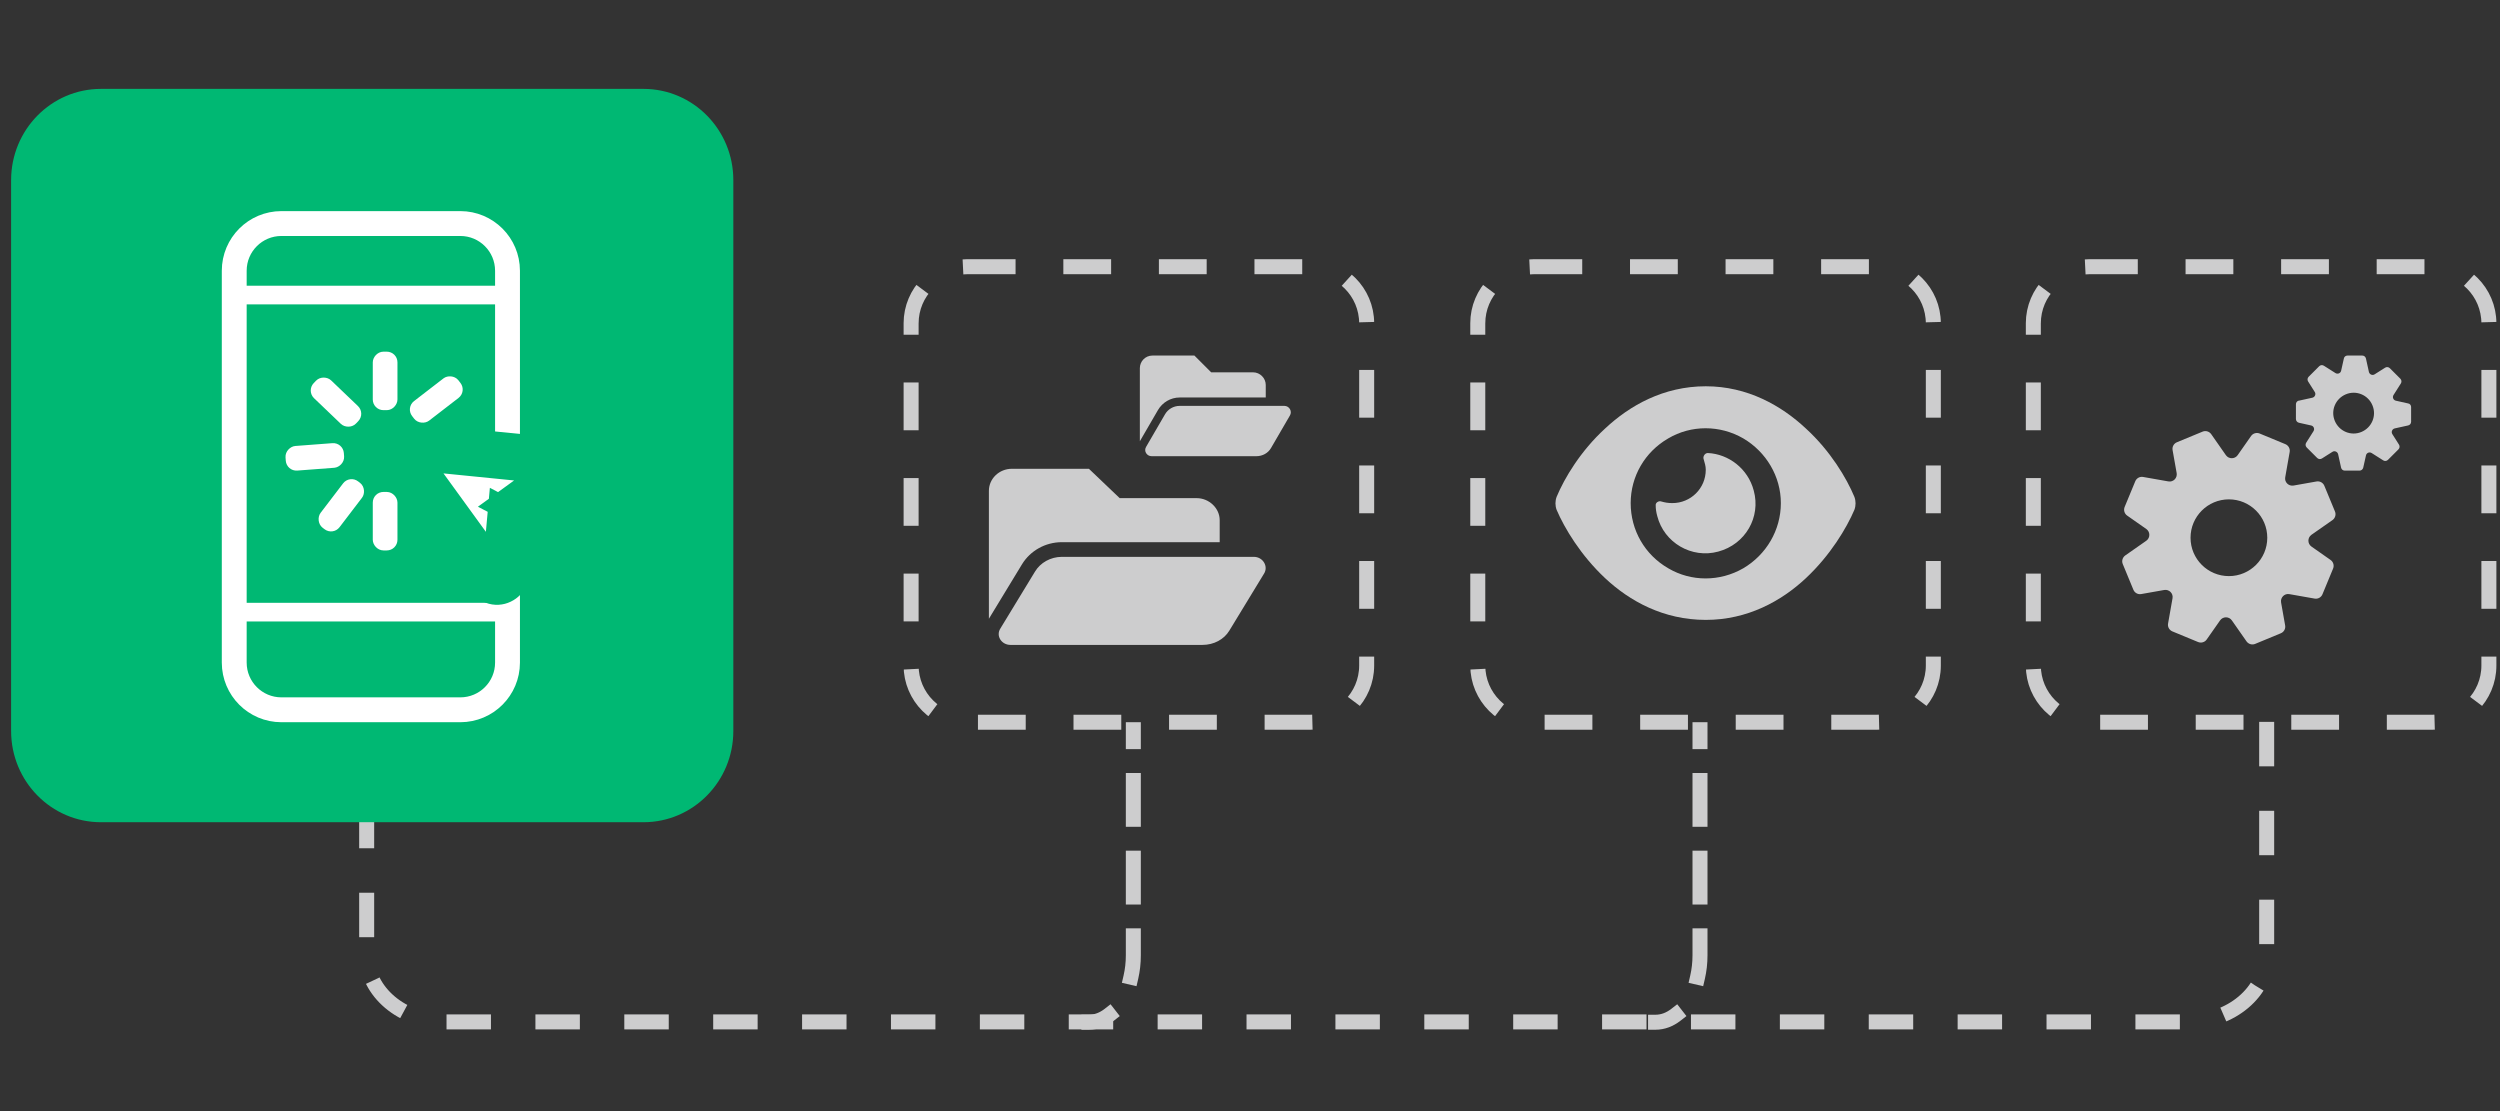
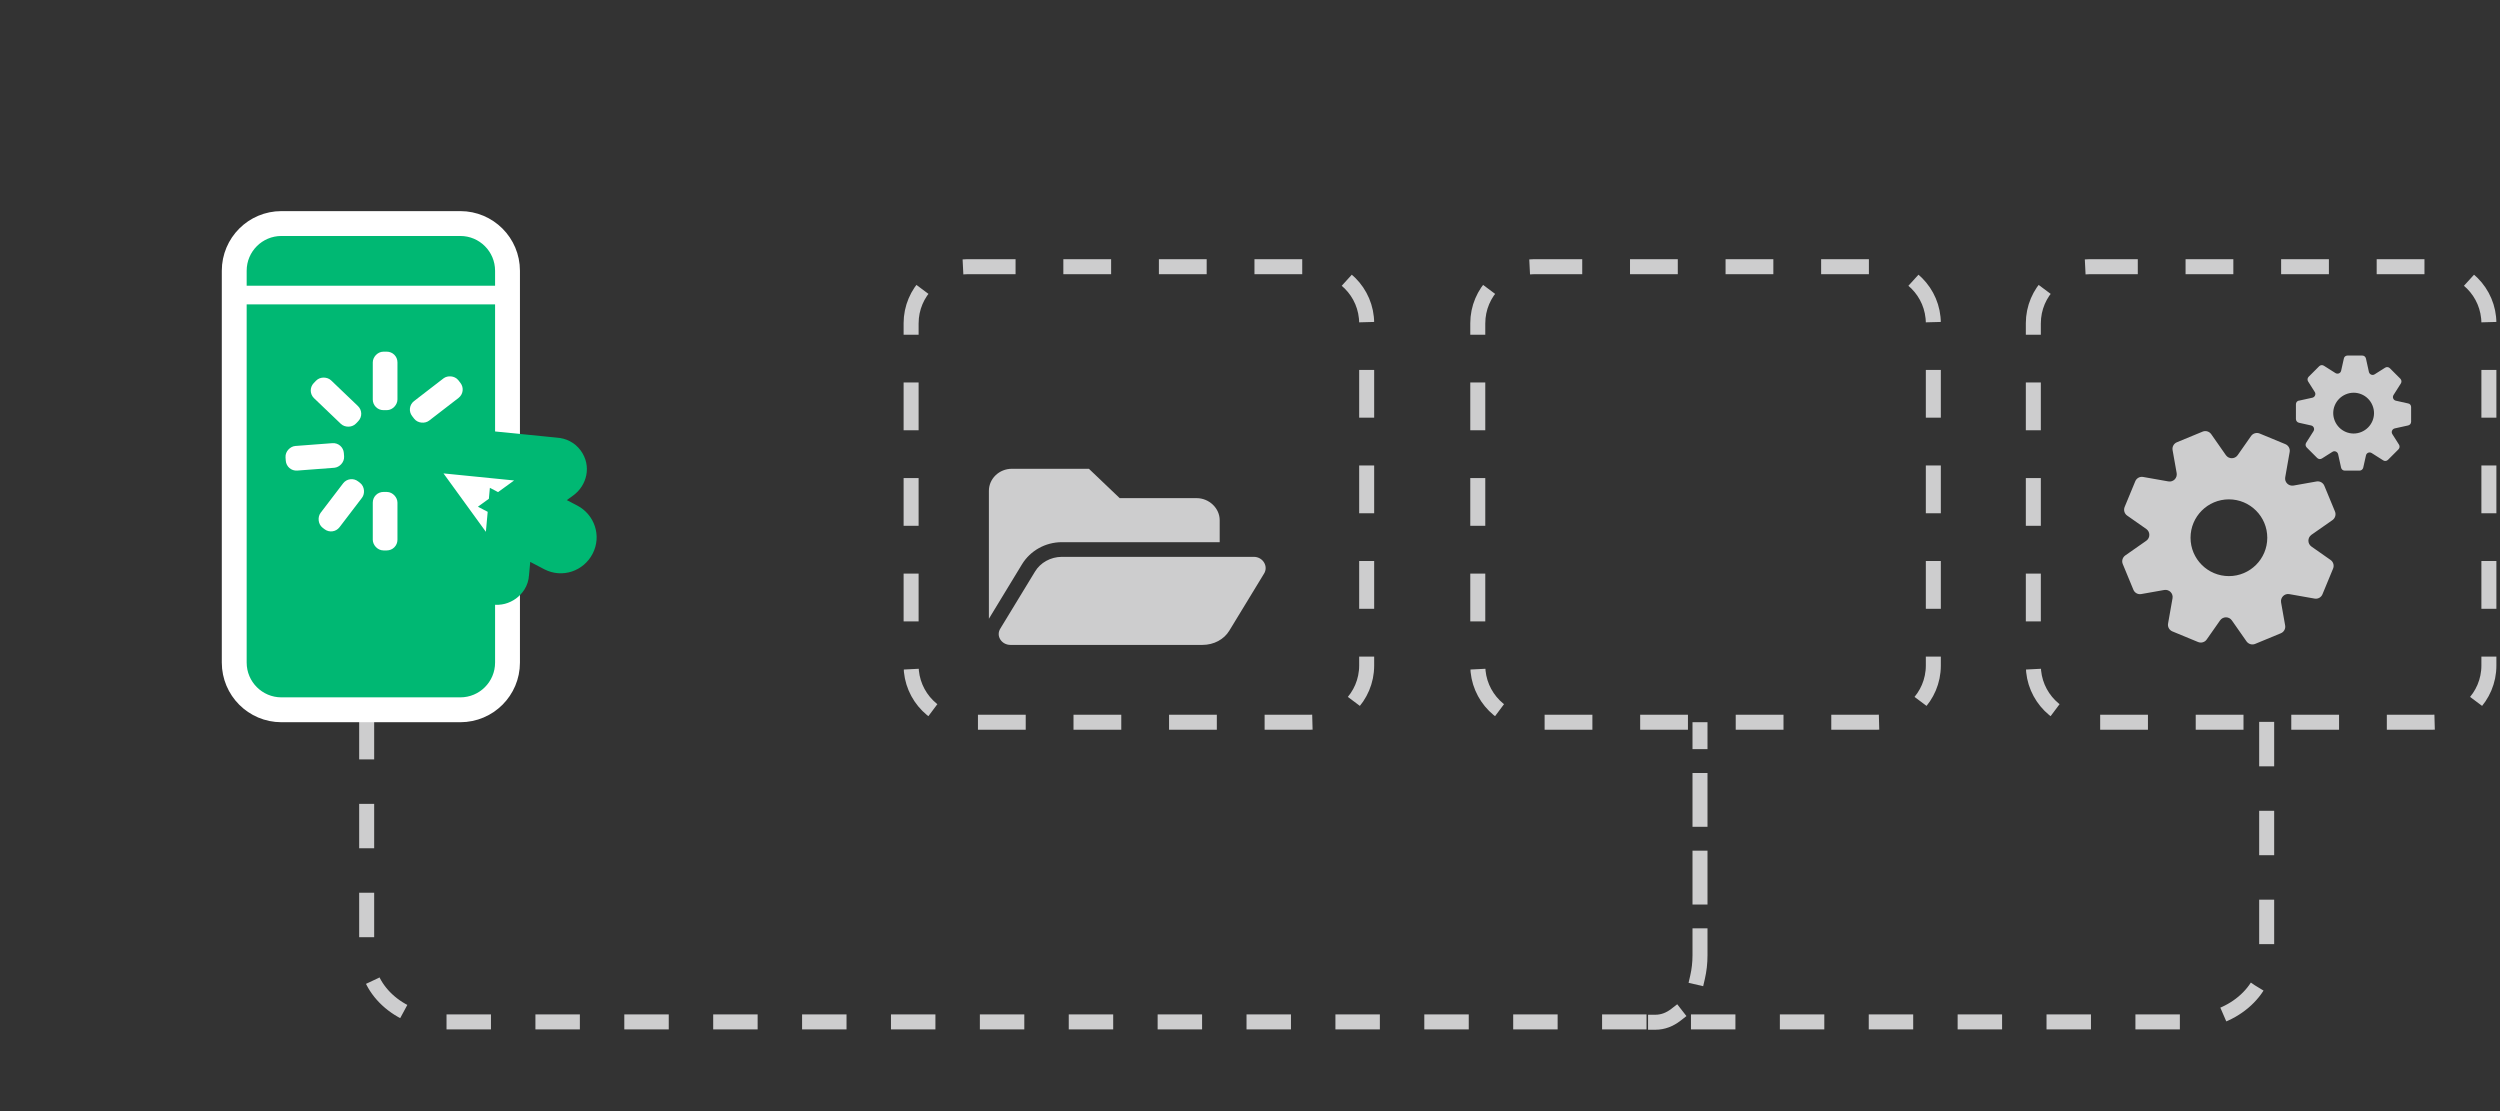
<svg xmlns="http://www.w3.org/2000/svg" width="225" height="100" viewBox="0 0 225 100" fill="none">
  <rect x="0" y="0" width="225" height="100" fill="#333333" stroke="none" />
  <path d="M204 64.969V85.944C204 89.266 200.791 91.969 196.847 91.969H40.153C36.209 91.969 33 89.266 33 85.944V64.969" stroke="#CDCDCE" stroke-width="1.35" stroke-miterlimit="10" stroke-dasharray="4 4" />
-   <path d="M98 92.675H97.325V91.325H98V92V92.675ZM102.675 66.748V67.423H101.325V66.748H102H102.675ZM101.325 70.244V69.569H102.675V70.244H102H101.325ZM102.675 73.74V74.415H101.325V73.74H102H102.675ZM101.325 77.235V76.56H102.675V77.235H102H101.325ZM102.675 80.731V81.406H101.325V80.731H102H102.675ZM101.325 84.227V83.552H102.675V84.227H102H101.325ZM102.438 88.099L102.286 88.757L100.971 88.453L101.122 87.796L101.78 87.947L102.438 88.099ZM99.418 90.797L99.95 90.382L100.78 91.447L100.248 91.862L99.832 91.33L99.418 90.797ZM102 65H102.675V66.748H102H101.325V65H102ZM102 70.244H102.675V73.74H102H101.325V70.244H102ZM102 77.235H102.675V80.731H102H101.325V77.235H102ZM102 84.227H102.675V85.975H102H101.325V84.227H102ZM102 85.975H102.675C102.675 86.716 102.592 87.43 102.438 88.099L101.78 87.947L101.122 87.796C101.253 87.228 101.325 86.615 101.325 85.975H102ZM99.832 91.33L100.248 91.862C99.599 92.368 98.833 92.675 98 92.675V92V91.325C98.487 91.325 98.968 91.148 99.418 90.797L99.832 91.33Z" fill="#CDCDCE" />
  <path d="M149 92.675H148.325V91.325H149V92V92.675ZM153.675 66.748V67.423H152.325V66.748H153H153.675ZM152.325 70.244V69.569H153.675V70.244H153H152.325ZM153.675 73.74V74.415H152.325V73.74H153H153.675ZM152.325 77.235V76.56H153.675V77.235H153H152.325ZM153.675 80.731V81.406H152.325V80.731H153H153.675ZM152.325 84.227V83.552H153.675V84.227H153H152.325ZM153.438 88.099L153.286 88.757L151.971 88.453L152.122 87.796L152.78 87.947L153.438 88.099ZM150.417 90.797L150.95 90.382L151.78 91.447L151.248 91.862L150.833 91.33L150.417 90.797ZM153 65H153.675V66.748H153H152.325V65H153ZM153 70.244H153.675V73.74H153H152.325V70.244H153ZM153 77.235H153.675V80.731H153H152.325V77.235H153ZM153 84.227H153.675V85.975H153H152.325V84.227H153ZM153 85.975H153.675C153.675 86.716 153.592 87.43 153.438 88.099L152.78 87.947L152.122 87.796C152.253 87.228 152.325 86.615 152.325 85.975H153ZM150.833 91.33L151.248 91.862C150.599 92.368 149.833 92.675 149 92.675V92V91.325C149.487 91.325 149.968 91.148 150.417 90.797L150.833 91.33Z" fill="#CDCDCE" />
-   <path d="M9.087 8H57.913C62.379 8 66 11.676 66 16.211V65.789C66 70.324 62.379 74 57.913 74H9.087C4.621 74 1 70.324 1 65.789V16.211C1 11.676 4.621 8 9.087 8Z" fill="#00B873" />
  <path d="M25.328 20.119H41.429C43.774 20.119 45.675 22.021 45.676 24.366V59.633C45.676 61.979 43.775 63.881 41.429 63.881H25.328C22.983 63.881 21.081 61.978 21.081 59.633V24.366C21.081 22.021 22.983 20.119 25.328 20.119Z" fill="#00B873" stroke="white" stroke-width="2.238" stroke-linejoin="round" />
-   <rect x="21.641" y="54.253" width="24.621" height="1.679" fill="white" />
  <rect x="21.641" y="25.715" width="24.621" height="1.679" fill="white" />
  <mask id="path-8-outside-1_12338_5946" maskUnits="userSpaceOnUse" x="32.159" y="30.635" width="26.093" height="26.981" fill="black">
    <rect fill="white" x="32.159" y="30.635" width="26.093" height="26.981" />
    <path d="M36.511 41.508C36.244 41.14 36.301 40.622 36.669 40.355C36.811 40.252 37.042 40.214 37.218 40.217L50 41.496C50.224 41.506 50.432 41.615 50.556 41.785C50.823 42.153 50.725 42.614 50.356 42.881L47.013 45.308L50.972 47.366C51.528 47.655 51.749 48.317 51.46 48.872C51.171 49.428 50.509 49.649 49.953 49.36L45.904 47.237L45.505 51.636C45.495 51.86 45.366 52.04 45.196 52.164C44.828 52.431 44.388 52.361 44.12 51.993L36.511 41.508Z" />
  </mask>
  <path d="M36.511 41.508C36.244 41.14 36.301 40.622 36.669 40.355C36.811 40.252 37.042 40.214 37.218 40.217L50 41.496C50.224 41.506 50.432 41.615 50.556 41.785C50.823 42.153 50.725 42.614 50.356 42.881L47.013 45.308L50.972 47.366C51.528 47.655 51.749 48.317 51.46 48.872C51.171 49.428 50.509 49.649 49.953 49.36L45.904 47.237L45.505 51.636C45.495 51.86 45.366 52.04 45.196 52.164C44.828 52.431 44.388 52.361 44.12 51.993L36.511 41.508Z" fill="white" />
  <path d="M37.218 40.217L37.428 38.118L37.339 38.109L37.251 38.108L37.218 40.217ZM50 41.496L49.79 43.594L49.845 43.6L49.901 43.602L50 41.496ZM47.013 45.308L45.774 43.601L43.012 45.605L46.04 47.179L47.013 45.308ZM49.953 49.36L48.974 51.228L48.981 51.231L49.953 49.36ZM45.904 47.237L46.883 45.369L44.088 43.904L43.803 47.047L45.904 47.237ZM45.505 51.636L43.405 51.446L43.401 51.492L43.399 51.537L45.505 51.636ZM36.511 41.508L38.218 40.269C38.565 40.748 38.575 41.578 37.908 42.062L36.669 40.355L35.43 38.648C34.026 39.667 33.922 41.532 34.804 42.747L36.511 41.508ZM36.669 40.355L37.908 42.062C37.777 42.157 37.66 42.213 37.583 42.244C37.504 42.276 37.44 42.293 37.397 42.303C37.318 42.321 37.251 42.326 37.184 42.325L37.218 40.217L37.251 38.108C36.896 38.102 36.116 38.151 35.43 38.648L36.669 40.355ZM37.218 40.217L37.008 42.315L49.79 43.594L50 41.496L50.21 39.397L37.428 38.118L37.218 40.217ZM50 41.496L49.901 43.602C49.534 43.585 49.13 43.411 48.849 43.023L50.556 41.785L52.263 40.546C51.735 39.819 50.913 39.427 50.099 39.389L50 41.496ZM50.556 41.785L48.849 43.023C48.649 42.748 48.548 42.367 48.623 41.975C48.695 41.598 48.905 41.328 49.117 41.174L50.356 42.881L51.595 44.588C52.804 43.711 53.286 41.956 52.263 40.546L50.556 41.785ZM50.356 42.881L49.117 41.174L45.774 43.601L47.013 45.308L48.251 47.015L51.595 44.588L50.356 42.881ZM47.013 45.308L46.04 47.179L50 49.237L50.972 47.366L51.945 45.495L47.985 43.437L47.013 45.308ZM50.972 47.366L50 49.237C49.556 49.007 49.322 48.411 49.589 47.9L51.46 48.872L53.331 49.845C54.175 48.222 53.5 46.303 51.945 45.495L50.972 47.366ZM51.46 48.872L49.589 47.9C49.819 47.456 50.414 47.223 50.926 47.489L49.953 49.36L48.981 51.231C50.604 52.075 52.523 51.4 53.331 49.845L51.46 48.872ZM49.953 49.36L50.932 47.492L46.883 45.369L45.904 47.237L44.925 49.105L48.974 51.228L49.953 49.36ZM45.904 47.237L43.803 47.047L43.405 51.446L45.505 51.636L47.606 51.827L48.004 47.428L45.904 47.237ZM45.505 51.636L43.399 51.537C43.427 50.947 43.769 50.594 43.957 50.457L45.196 52.164L46.435 53.871C46.963 53.487 47.563 52.774 47.612 51.735L45.505 51.636ZM45.196 52.164L43.957 50.457C44.177 50.297 44.532 50.167 44.951 50.234C45.371 50.3 45.667 50.534 45.827 50.754L44.12 51.993L42.413 53.231C42.84 53.82 43.491 54.273 44.289 54.4C45.088 54.526 45.847 54.298 46.435 53.871L45.196 52.164ZM44.12 51.993L45.827 50.754L38.218 40.269L36.511 41.508L34.804 42.747L42.413 53.231L44.12 51.993Z" fill="#00B873" mask="url(#path-8-outside-1_12338_5946)" />
  <rect x="28.065" y="35.164" width="1.521" height="4.564" rx="0.609" transform="rotate(-46.267 28.065 35.164)" fill="white" stroke="white" stroke-width="0.7" />
  <rect x="26.115" y="42.049" width="1.521" height="4.564" rx="0.609" transform="rotate(-94.331 26.115 42.049)" fill="white" stroke="white" stroke-width="0.7" />
  <rect width="1.521" height="4.564" rx="0.609" transform="matrix(-1 -8.74228e-08 -8.74228e-08 1 35.421 32)" fill="white" stroke="white" stroke-width="0.7" />
  <rect width="1.521" height="4.564" rx="0.609" transform="matrix(-0.611 -0.792 -0.792 0.611 41.538 35.164)" fill="white" stroke="white" stroke-width="0.7" />
  <rect x="29.908" y="47.723" width="1.439" height="4.555" rx="0.609" transform="rotate(-142.644 29.908 47.723)" fill="white" stroke="white" stroke-width="0.7" />
  <rect x="35.421" y="49.189" width="1.521" height="4.564" rx="0.609" transform="rotate(180 35.421 49.189)" fill="white" stroke="white" stroke-width="0.7" />
  <path d="M188.101 24H218.899C221.716 24 224 26.284 224 29.101V59.899C224 62.716 221.716 65 218.899 65H188.101C185.284 65 183 62.716 183 59.899V29.101C183 26.284 185.284 24 188.101 24Z" stroke="#CDCDCE" stroke-width="1.35" stroke-dasharray="4.3 4.3" />
  <path d="M192.175 43.313L191.218 45.627C191.103 45.905 191.198 46.231 191.442 46.401L193.166 47.609C193.532 47.867 193.532 48.41 193.166 48.667L191.273 49.991C191.028 50.167 190.933 50.486 191.049 50.764L192.005 53.079C192.121 53.357 192.412 53.52 192.711 53.465L194.78 53.099C195.221 53.024 195.608 53.404 195.527 53.845L195.126 56.119C195.072 56.417 195.235 56.709 195.513 56.825L197.827 57.782C198.105 57.897 198.43 57.802 198.6 57.558L199.808 55.834C200.066 55.467 200.608 55.467 200.866 55.834L202.189 57.727C202.366 57.972 202.684 58.067 202.963 57.951L205.276 56.994C205.554 56.879 205.717 56.587 205.663 56.288L205.297 54.219C205.222 53.778 205.602 53.391 206.043 53.472L208.316 53.873C208.614 53.927 208.906 53.764 209.021 53.486L209.978 51.172C210.093 50.893 209.998 50.568 209.754 50.398L208.031 49.19C207.664 48.932 207.664 48.389 208.031 48.131L209.924 46.808C210.168 46.632 210.263 46.312 210.148 46.034L209.191 43.72C209.076 43.442 208.784 43.279 208.485 43.333L206.416 43.7C205.975 43.774 205.588 43.394 205.67 42.953L206.07 40.68C206.124 40.381 205.961 40.089 205.683 39.974L203.37 39.017C203.092 38.902 202.766 38.997 202.596 39.241L201.389 40.965C201.131 41.331 200.588 41.331 200.33 40.965L199.007 39.071C198.831 38.827 198.512 38.732 198.234 38.847L195.92 39.804C195.642 39.92 195.479 40.212 195.533 40.51L195.9 42.58C195.974 43.021 195.594 43.408 195.153 43.327L192.881 42.926C192.582 42.872 192.29 43.035 192.175 43.313ZM200.602 51.85C198.695 51.85 197.148 50.303 197.148 48.396C197.148 46.489 198.695 44.942 200.602 44.942C202.508 44.942 204.055 46.489 204.055 48.396C204.055 50.303 202.508 51.85 200.602 51.85ZM206.911 36.058L208.112 35.794C208.343 35.739 208.458 35.475 208.329 35.278L207.732 34.334C207.644 34.199 207.664 34.022 207.78 33.907L208.723 32.964C208.838 32.848 209.014 32.828 209.15 32.916L210.188 33.574C210.392 33.703 210.656 33.595 210.704 33.357L210.948 32.265C210.975 32.109 211.111 32 211.274 32H212.604C212.766 32 212.902 32.109 212.936 32.272L213.201 33.473C213.255 33.703 213.519 33.819 213.716 33.69L214.659 33.093C214.795 33.004 214.971 33.025 215.087 33.14L216.03 34.083C216.145 34.199 216.165 34.375 216.077 34.511L215.419 35.549C215.29 35.753 215.399 36.018 215.636 36.065L216.729 36.309C216.891 36.33 217 36.472 217 36.628V37.959C217 38.121 216.891 38.257 216.729 38.291L215.528 38.556C215.297 38.61 215.182 38.875 215.311 39.071L215.908 40.015C215.996 40.151 215.976 40.327 215.86 40.442L214.917 41.386C214.802 41.501 214.625 41.521 214.49 41.433L213.452 40.775C213.248 40.646 212.983 40.755 212.936 40.992L212.692 42.085C212.658 42.241 212.515 42.356 212.359 42.356H211.03C210.867 42.356 210.731 42.248 210.697 42.085L210.432 40.883C210.378 40.653 210.114 40.537 209.917 40.666L208.974 41.263C208.838 41.352 208.662 41.331 208.546 41.216L207.603 40.273C207.488 40.157 207.468 39.981 207.556 39.845L208.214 38.807C208.343 38.603 208.234 38.339 207.997 38.291L206.904 38.047C206.748 38.013 206.633 37.87 206.633 37.714V36.384C206.633 36.221 206.742 36.085 206.904 36.051L206.911 36.058ZM213.519 36.479C213.133 35.542 212.061 35.095 211.125 35.488C210.188 35.882 209.74 36.947 210.134 37.884C210.527 38.82 211.593 39.268 212.529 38.875C213.465 38.481 213.913 37.416 213.519 36.479Z" fill="#CDCDCE" />
  <path d="M138.101 24H168.899C171.716 24 174 26.284 174 29.101V59.899C174 62.716 171.716 65 168.899 65H138.101C135.284 65 133 62.716 133 59.899V29.101C133 26.284 135.284 24 138.101 24Z" stroke="#CDCDCE" stroke-width="1.35" stroke-dasharray="4.3 4.3" />
  <path d="M87.101 24H117.899C120.716 24 123 26.284 123 29.101V59.899C123 62.716 120.716 65 117.899 65H87.101C84.284 65 82 62.716 82 59.899V29.101C82 26.284 84.284 24 87.101 24Z" stroke="#CDCDCE" stroke-width="1.35" stroke-dasharray="4.3 4.3" />
  <path d="M113.753 51.643L110.637 56.762C110.161 57.546 109.253 58.042 108.214 58.042H90.947C90.125 58.042 89.606 57.216 90.039 56.556L93.154 51.437C93.63 50.653 94.539 50.116 95.578 50.116H112.844C113.667 50.116 114.186 50.983 113.753 51.643ZM95.578 48.795C94.063 48.795 92.722 49.579 91.986 50.776L89 55.689V44.172C89 43.098 89.909 42.19 91.077 42.19H98.001L100.771 44.832H107.695C108.82 44.832 109.772 45.74 109.772 46.813V48.795H95.578Z" fill="#CDCDCE" />
-   <path d="M116.089 37.402L114.389 40.327C114.129 40.775 113.634 41.058 113.067 41.058H103.649C103.201 41.058 102.917 40.586 103.153 40.209L104.853 37.284C105.113 36.836 105.608 36.529 106.175 36.529H115.593C116.041 36.529 116.325 37.024 116.089 37.402ZM106.175 35.774C105.349 35.774 104.617 36.222 104.216 36.906L102.587 39.713V33.132C102.587 32.519 103.083 32 103.72 32H107.497L109.007 33.51H112.784C113.398 33.51 113.917 34.029 113.917 34.642V35.774H106.175Z" fill="#CDCDCE" />
-   <path d="M153.519 34.765C157.274 34.765 160.324 36.502 162.53 38.566C164.736 40.584 166.19 43.025 166.894 44.714C167.035 45.09 167.035 45.512 166.894 45.888C166.19 47.53 164.736 49.971 162.53 52.036C160.324 54.101 157.274 55.79 153.519 55.79C149.718 55.79 146.667 54.101 144.461 52.036C142.256 49.971 140.801 47.53 140.097 45.888C139.956 45.512 139.956 45.09 140.097 44.714C140.801 43.025 142.256 40.584 144.461 38.566C146.667 36.502 149.718 34.765 153.519 34.765ZM146.761 45.278C146.761 47.718 148.028 49.924 150.14 51.144C152.205 52.364 154.786 52.364 156.898 51.144C158.963 49.924 160.277 47.718 160.277 45.278C160.277 42.884 158.963 40.678 156.898 39.458C154.786 38.238 152.205 38.238 150.14 39.458C148.028 40.678 146.761 42.884 146.761 45.278ZM153.519 42.274C153.519 41.946 153.425 41.664 153.331 41.335C153.237 41.101 153.425 40.772 153.707 40.772C155.584 40.866 157.32 42.18 157.837 44.151C158.494 46.545 157.086 48.985 154.645 49.642C152.252 50.299 149.765 48.844 149.154 46.451C149.061 46.122 149.014 45.794 149.014 45.512C148.967 45.231 149.295 45.043 149.53 45.137C149.858 45.231 150.14 45.278 150.515 45.278C152.158 45.278 153.519 43.964 153.519 42.274Z" fill="#CDCDCE" />
</svg>